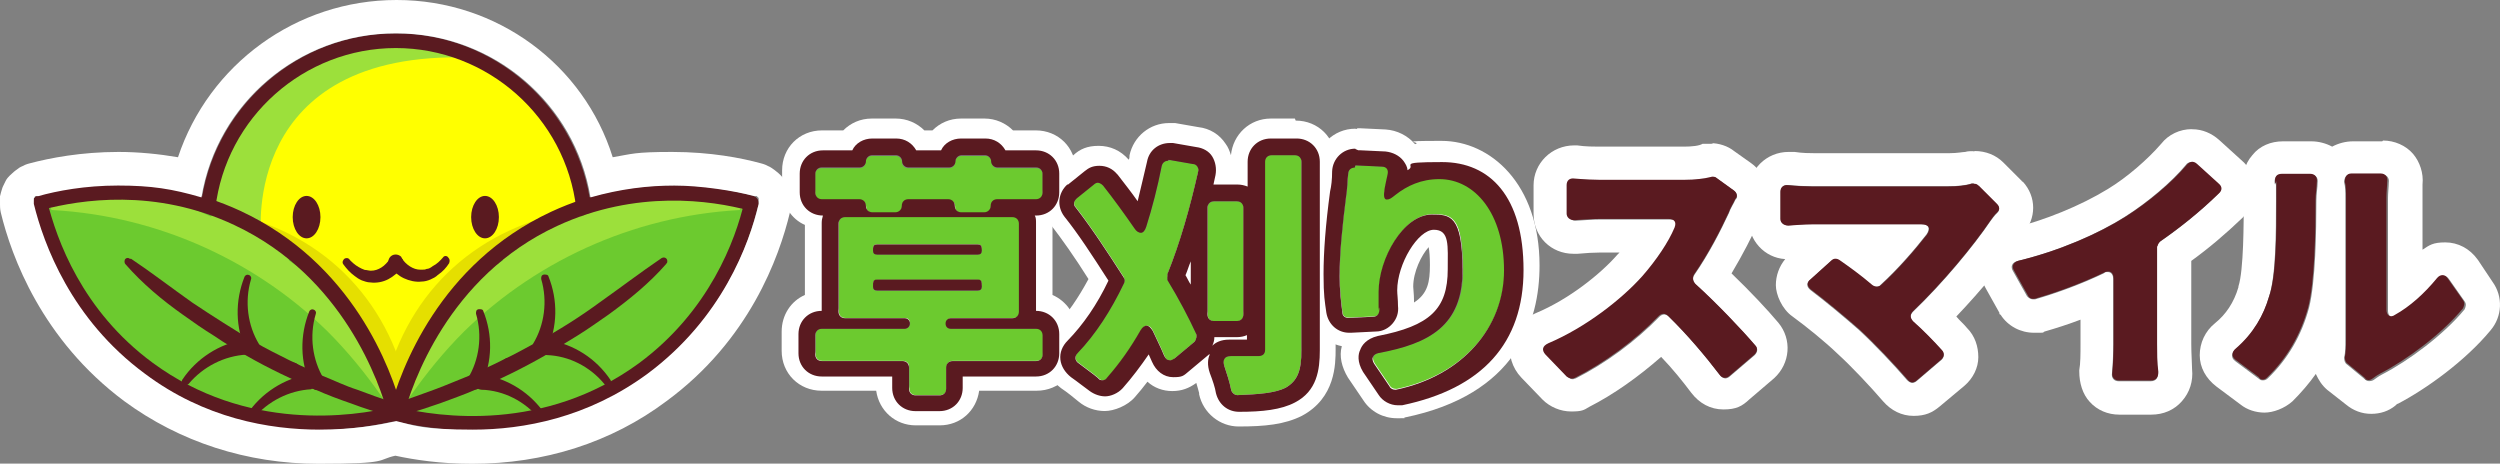
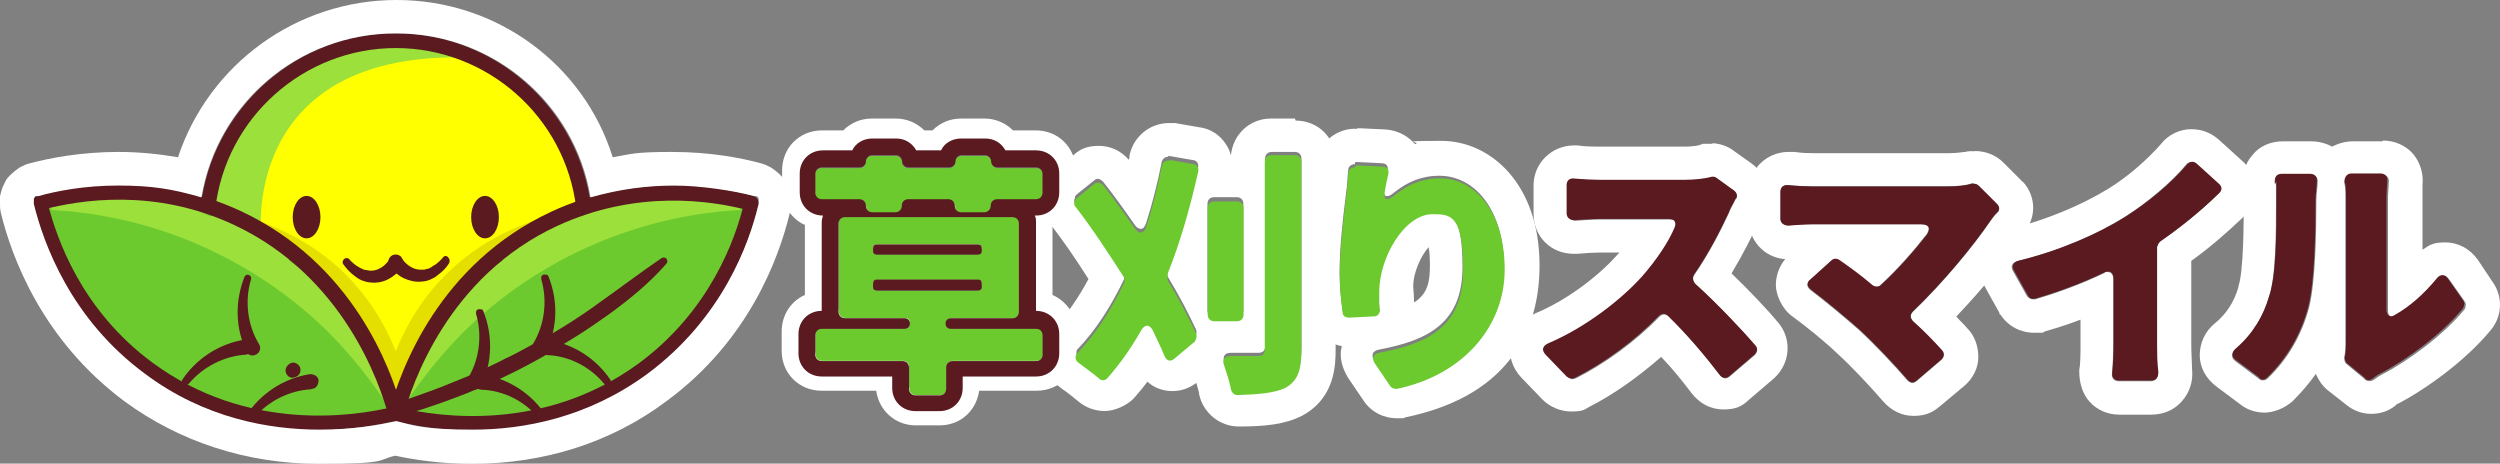
<svg xmlns="http://www.w3.org/2000/svg" version="1.1" viewBox="0 0 2216.4 411">
  <rect x="0" y="0" width="2216.4" height="411" fill="#808080" stroke="none" />
  <defs>
    <style>
      .cls-1 {
        fill: #6cca2f;
      }

      .cls-2 {
        fill: #5a1a20;
      }

      .cls-3 {
        fill: #fff;
      }

      .cls-4 {
        fill: #e5df00;
      }

      .cls-5, .cls-6 {
        isolation: isolate;
      }

      .cls-6 {
        mix-blend-mode: screen;
      }

      .cls-6, .cls-7 {
        fill: #9ce03b;
      }

      .cls-8 {
        mix-blend-mode: multiply;
      }

      .cls-9 {
        fill: #ff0;
      }
    </style>
  </defs>
  <g>
    <g id="_レイヤー_1" data-name="レイヤー_1">
      <g id="_レイヤー_1-2" data-name="_レイヤー_1">
        <g class="cls-5">
          <g id="_レイヤー_1-2">
            <g>
-               <path class="cls-1" d="M500.4,189.1h-2.5c-1.8,2.5-4.7,4-9,4s-1.1,0-1.8,0c-50.9,26.7-92.8,68.6-118.8,119.9-1.1,2.5-2.9,4-4.7,5.4,2.9,7.2,3.6,13.7,0,22-2.9,7.2-13,9.4-18.8,5.8s-7.6-9.4-6.5-15.5c-.7-2.9-4.7-9-5.8-11.2-2.9-5.8-5.8-11.2-9-17s-1.8-4.7-1.8-7.2c-2.9-1.1-5.4-2.9-6.5-5.8-9.4-20.2-22-38.3-37.9-54.5-15.9-16.1-2.9-3.6-3.6-5.8-24.9-17-50.9-32.5-78.7-45.5-6.5-2.9-8.3-13-5.4-18.8.7-1.8,1.8-2.9,2.9-3.6v-.7c.7-10.5,2.9-20.6,8.3-30,.7-1.8,1.8-2.9,2.9-4.7.7-1.1,1.1-2.5,2.5-2.9,19.5-18.8,41.9-37.2,70.8-32.5,1.8,0,3.6.7,5.4,1.1,3.6-4,9.4-6.5,15.5-2.9,13,6.5,24.9,15.9,33.6,27.8,2.9,3.6,4,7.6,3.6,11.2,3.6,2.9,7.6,5.8,11.2,8.3,2.5,1.8,4,3.6,5.4,5.8,4-1.1,8.3-5.4,12.3-9-1.8-4.7,0-10.1,2.9-14.8,13-17.7,30.7-31.8,53.1-34.3,11.2-1.1,22,1.1,31.4,6.5,2.9-.7,5.8,0,9,1.8,30,17,49.5,48.4,52,83.4,0,7.6-5.8,14.8-13,14.8l.7-1.1h.2Z" />
              <path class="cls-9" d="M500.4,189.1h-2.5c-1.8,2.5-4.7,4-9,4s-1.1,0-1.8,0c-50.9,26.7-92.8,68.6-118.8,119.9-1.1,2.5-2.9,4-4.7,5.4,2.9,7.2,3.6,13.7,0,22-2.9,7.2-13,9.4-18.8,5.8s-7.6-9.4-6.5-15.5c-.7-2.9-4.7-9-5.8-11.2-2.9-5.8-5.8-11.2-9-17s-1.8-4.7-1.8-7.2c-2.9-1.1-5.4-2.9-6.5-5.8-9.4-20.2-22-38.3-37.9-54.5-15.9-16.1-2.9-3.6-3.6-5.8-24.9-17-50.9-32.5-78.7-45.5-6.5-2.9-8.3-13-5.4-18.8.7-1.8,1.8-2.9,2.9-3.6v-.7c.7-10.5,2.9-20.6,8.3-30,.7-1.8,1.8-2.9,2.9-4.7.7-1.1,1.1-2.5,2.5-2.9,19.5-18.8,37.9-66.8,66.8-62.1,1.8,0,27.1-14.1,28.5-13,3.6-4,28.9-6.5,36.1-7.6,14.1-2.5,84.5,4,93.9,15.5,2.9,3.6,35.4,25.3,38.3,27.1l4,7.6c23.1,28.5,36.5,50.9,39,85.2,0,7.6-5.8,14.8-13,14.8v-1.1l.4-.2Z" />
              <g>
                <path class="cls-7" d="M333.9,369.7c-29.6,1.8-59.6,2.9-89.2-.7-90.3-11.9-166.1-76.9-193.8-162.5-1.8-1.8-2.9-3.6-4.7-5.4-4.7-5.8-5.8-14.1,0-20.2,4.7-5.4,14.1-5.8,18.8,0,0,0,.7.7,1.1,1.1,2.5-2.5,5.4-4,9-4.7,24.9-1.8,49.5-4,74.4-1.8,40.8,3.6,77.3,18.8,107.6,46.6,14.1,13,26,27.8,36.1,44.4,1.1,2.5,2.9,4,4,6.5,20.6,6.5,35,27.1,35,48.4s0,4-1.1,5.4l13.7,22c5.4,9-.7,20.6-11.2,21.3l.7-.7-.2.2Z" />
                <path class="cls-7" d="M665.8,200.3c-14.1,23.1-28.5,46.2-44.4,67.5-28.5,37.9-62.5,69.7-106.4,88.5-43,18.4-91,22.4-137.1,13-5.8-1.1-9-4.7-10.1-9.4-2.5,0-4.7,0-6.5-1.8-5.8-3.6-9-13-4.7-18.8,15.9-23.5,31.4-48,48-70.8,13.7-18.8,28.9-36.5,47.3-50.2,18.8-14.1,40.8-24.2,63.2-31.4,41.9-13.7,87.4-15.5,131.1-5.8,4-2.9,9.4-3.6,14.1-.7,6.5,3.6,9.4,13.7,5.4,20.2l.2-.2Z" />
              </g>
              <g>
                <path class="cls-1" d="M333.9,369.7c-29.6,1.8-59.6,2.9-89.2-.7-90.3-11.9-166.1-76.9-193.8-162.5-1.8-1.8-2.9-3.6-4.7-5.4-4.7-5.8-5.8-14.1,0-20.2,4.7-5.4,14.1-5.8,18.8,0,0,0,.7.7,1.1,1.1,2.5-2.5,5.4-4,9-4.7,24.9-1.8,49.5-4,74.4-1.8,40.8,3.6,77.3,18.8,107.6,46.6,14.1,13,26,27.8,36.1,44.4,1.1,2.5,2.9,4,4,6.5,20.6,6.5,35,27.1,35,48.4s0,4-1.1,5.4l13.7,22c5.4,9-.7,20.6-11.2,21.3l.7-.7-.2.2Z" />
                <path class="cls-1" d="M665.8,200.3c-14.1,23.1-28.5,46.2-44.4,67.5-28.5,37.9-62.5,69.7-106.4,88.5-43,18.4-91,22.4-137.1,13-5.8-1.1-9-4.7-10.1-9.4-2.5,0-4.7,0-6.5-1.8-5.8-3.6-9-13-4.7-18.8,15.9-23.5,31.4-48,48-70.8,13.7-18.8,28.9-36.5,47.3-50.2,18.8-14.1,40.8-24.2,63.2-31.4,41.9-13.7,87.4-15.5,131.1-5.8,4-2.9,9.4-3.6,14.1-.7,6.5,3.6,9.4,13.7,5.4,20.2l.2-.2Z" />
              </g>
              <g>
                <path class="cls-7" d="M345.1,345.1v-7.2c0-2.5-.7-3.6-.7-3.6-.7-4-1.8-8.3-2.9-11.9,0,0,0-1.1-1.1-2.5-1.1-1.8-1.8-3.6-2.9-5.4,0,0-.7-1.1-1.1-1.1-1.8-1.1-2.9-2.9-4.7-4-6.5-5.4-9.4-13-9.4-20.6-20.2-22-41.9-41.5-66.1-57.8-.7-3.6-2.9-7.2-6.5-9l-47.3-32.5c-4.7-3.6-11.9-1.8-15.5,2.5-19.5-9-40.1-15.9-61-21.3-2.9,1.1-6.5,1.8-9.4,1.8-11.9,0-23.5,0-35.4-2.5-2.9,1.8-5.8,2.9-9,3.6-7.2,1.1-14.1,1.8-21.3,2.9-2.5,0-4,0-6.5.7-7.2.7-1.1-.7,0,0-.7-.7-5.4,0-10.1,1.8,0,2.5,0,4-.7,5.8,1.1,0,2.9,1.1,4.7,1.1,93.9,2.9,184.9,41.9,252.3,108,17.7,17.7,33.6,37.2,48,57.8,2.5,3.6,5.8,5.8,9.4,6.5-1.8-4-2.5-8.3-2.9-12.3v-1.1.2Z" />
                <path class="cls-7" d="M356.8,345.1v-7.2c0-2.5.7-3.6.7-3.6.7-4,1.8-8.3,2.9-11.9,0,0,0-1.1,1.1-2.5,1.1-1.8,1.8-3.6,2.9-5.4,0,0,.7-1.1,1.1-1.1,1.8-1.1,2.9-2.9,4.7-4,6.5-5.4,9.4-13,9.4-20.6,20.2-22,41.9-41.5,66.1-57.8.7-3.6,2.9-7.2,6.5-9l47.3-32.5c4.7-3.6,11.9-1.8,15.5,2.5,19.5-9,40.1-15.9,61-21.3,2.9,1.1,6.5,1.8,9.4,1.8,11.9,0,23.5,0,35.4-2.5,2.9,1.8,5.8,2.9,9,3.6,7.2,1.1,14.1,1.8,21.3,2.9,2.5,0,4,0,6.5.7,7.2.7,1.1-.7,0,0,.7-.7,5.4,0,10.1,1.8,0,2.5,0,4,.7,5.8-1.1,0-2.9,1.1-4.7,1.1-93.9,2.9-184.9,41.9-252.3,108-17.7,17.7-33.6,37.2-48,57.8-2.5,3.6-5.8,5.8-9.4,6.5,1.8-4,2.5-8.3,2.9-12.3v-1.1.2Z" />
              </g>
              <path class="cls-4" d="M360.3,340.8c-20.6-83.4-82.7-141.2-172.5-154.8h0c57.4,14.8,101.1,57.8,127.1,110.5,7.2,4.7,10.5,11.2,13.7,18.8,1.8,5.4,2.9,10.1,3.6,15.5,0,2.5.7,4,1.1,6.5v.7c2.5,1.8,4,4,5.4,6.5,2.9,3.6,5.4,7.6,6.5,11.9v2.5h5.4c7.6-2.5,11.2-10.5,9.4-18.4l.7.7-.2-.2Z" />
              <path class="cls-4" d="M341.5,340.8c20.6-83.4,82.7-141.2,172.5-154.8,89.9-13.7,0,0,0,0-57.4,14.8-101.1,57.8-127.1,110.5-7.2,4.7-10.5,11.2-13.7,18.8-1.8,5.4-2.9,10.1-3.6,15.5,0,2.5-.7,4-1.1,6.5v.7c-2.5,1.8-4,4-5.4,6.5-2.9,3.6-5.4,7.6-6.5,11.9v2.5h-5.4c-7.6-2.5-11.2-10.5-9.4-18.4l-.7.7.2-.2Z" />
              <g class="cls-8">
                <path class="cls-1" d="M308.3,374.5h13.7c1.8-1.8,3.6-3.6,5.8-4.7,2.9-1.1,5.8-2.9,9-4h1.1c1.1,0,2.5,0,3.6-.7,2.5-.7,4.7-1.1,7.2-1.1-2.5-5.4-7.2-8.3-13-9-48.4-5.4-97.5-13-143-30-43-15.9-80.9-41.9-109.8-77.3-15.9-18.8-28.5-40.1-37.9-63.2-1.8-4.7-7.2-7.2-12.3-7.2,1.8,9,2.9,17.7,4.7,26.7,0,1.1,0,1.8.7,2.9l1.1,1.1c2.9,3.6,6.5,7.6,9,11.9,1.8,3.6,3.6,7.2,4.7,10.5,0,1.1,0,2.5.7,2.9.7,2.9,1.1,5.4,1.1,8.3,5.8,10.1,13,20.2,18.8,30.7,1.8,1.1,2.9,2.5,4,3.6,2.9,3.6,6.5,7.6,9,11.9,1.1,2.5,2.5,4,4,6.5,0,.7,1.1,1.8,1.1,2.5,5.4,4.7,11.2,9.4,17,14.1,40.8,31.4,89.9,49.1,139.4,59.2,14.1,2.9,28.5,5.4,43,7.6,5.4-3.6,11.2-5.4,17.7-4.7l-.7,1.8.2-.2Z" />
                <path class="cls-1" d="M656.4,184.9c-9.4,22.4-22,44.4-37.9,63.2-28.9,35.4-67.5,61.4-109.8,77.3-46.2,17-94.6,24.2-143,30-5.8.7-10.5,3.6-13,9,2.5,0,4.7,0,7.2,1.1,1.1,0,2.5,0,3.6.7h1.1c2.9,1.1,5.8,2.5,9,4s6.5,4.7,9,7.6c2.5,0,4-.7,6.5,0,2.5,0,4,0,6.5.7,5.4-1.1,10.5-1.1,16.6,0h1.1c13.7-1.8,27.8-4,41.5-7.2,49.5-10.5,98.6-28.5,139.4-59.2,5.8-4.7,11.2-9.4,17-14.1,0-1.1,1.1-1.8,1.1-2.5,1.1-2.5,2.5-4,4-6.5,2.5-4,5.8-8.3,9-11.9,1.1-1.1,2.9-2.5,4-3.6,5.8-10.1,13-20.2,18.8-30.7,0-2.9,0-5.4,1.1-8.3,0-1.1,0-2.5.7-2.9,1.1-3.6,2.9-7.2,4.7-10.5,2.5-4,5.8-8.3,9-11.9l1.1-1.1c0-1.1,0-1.8.7-2.9,1.8-9,2.9-17.7,4.7-26.7-5.4,0-10.5,2.5-12.3,7.2l-1.1-1.1-.2.2Z" />
              </g>
              <path class="cls-6" d="M415.9,50.9s-73.3-37.9-151.9,4.7c-79.1,42.6-84.5,127.1-84.5,127.1l52,24.9s-17.7-163.1,184.9-156.6h-.7.2Z" />
              <path class="cls-2" d="M190.9,184.9l-13-1.8c10.5-87.4,85.2-153.5,173-153.5s162.5,66.1,173,153.5l-13,1.8c-9.4-80.9-78.7-142.3-160-142.3s-150.6,61.4-160,142.3h0Z" />
              <g>
                <g>
                  <g>
                    <ellipse class="cls-2" cx="430" cy="192.5" rx="12.3" ry="18.8" />
                    <ellipse class="cls-2" cx="271.8" cy="192.5" rx="12.3" ry="18.8" />
                  </g>
                  <g>
                    <path class="cls-2" d="M309,229.2c2.5,2.9,5.8,5.8,9,7.6,1.8,1.1,3.6,1.8,5.4,2.5,1.8,0,3.6.7,5.4.7,3.6,0,6.5-1.1,9.4-2.9s5.4-4.7,7.6-7.6c1.8-2.9,5.8-4,9-1.8,2.9,1.8,4,5.8,1.8,9v.7h0c-3.6,4-7.6,7.6-12.3,10.1s-10.5,3.6-15.9,2.9c-2.9,0-5.4-1.1-7.6-1.8-2.5-1.1-4.7-2.5-6.5-4-4-2.9-7.2-6.5-10.1-10.5-1.1-1.8,0-3.6,1.1-4.7,1.8-1.1,3.6-.7,4.7.7h-.7l-.2-.7Z" />
                    <path class="cls-2" d="M398.2,233.3c-2.5,4-5.8,7.6-10.1,10.5-1.8,1.8-4,2.9-6.5,4s-5.4,1.8-7.6,1.8c-5.4.7-11.2-.7-15.9-2.9s-9-5.8-12.3-10.1h0c-2.5-2.9-1.8-7.2.7-9.4,2.9-2.5,7.2-1.8,9.4.7v.7c1.8,2.9,4.7,5.8,7.6,7.6s5.8,2.9,9.4,2.9,3.6,0,5.4-.7c1.8,0,3.6-1.1,5.4-2.5,3.6-1.8,6.5-4.7,9-7.6h0c1.1-1.8,3.6-1.8,4.7,0,1.1,1.1,1.8,2.9.7,4.7h.7l-.4.2Z" />
                  </g>
                </g>
                <g>
                  <path class="cls-2" d="M352,374h-2.9c-3.6-1.1-5.4-4.7-4.7-8.3,1.1-3.6,4.7-5.4,8.3-4.7h1.1c3.6.7,5.8,4,4.7,7.6-.7,2.9-3.6,5.4-6.5,5.4h0Z" />
                  <path class="cls-2" d="M259.9,335c-1.8,0-3.6-.7-4.7-1.8-2.5-2.5-2.9-6.5,0-9.4s5.8-2.9,8.3-1.1c1.8,1.1,2.9,2.9,2.9,5.4,0,3.6-2.9,6.5-6.5,6.5v.7-.2Z" />
                  <path class="cls-2" d="M427.8,345.1h0c-3.6,0-6.5-2.9-6.5-6.5s2.9-6.5,6.5-6.5,6.5,2.9,6.5,6.5-2.9,6.5-6.5,6.5Z" />
                  <path class="cls-2" d="M451.3,330.3c-1.8,0-3.6-.7-4.7-1.8-2.5-2.5-2.5-6.5,0-9.4h0c2.5-2.5,6.5-2.5,9.4,0,2.5,2.5,2.5,6.5,0,9.4-1.1,1.1-2.9,1.8-4.7,1.8h0Z" />
                </g>
                <g>
                  <g>
                    <path class="cls-2" d="M283,381.6c-44.8,0-102.2-10.1-154.8-49.5-65.7-48.4-89.9-115.2-98.6-150.6-.7-3.6,1.1-7.2,4.7-7.6,3.6-.7,7.2,1.1,7.6,4.7,8.3,33.6,30.7,96.8,93.4,143,83.4,61.4,177.3,48,213.8,39,3.6-.7,7.2,1.1,7.6,4.7s-1.1,7.2-4.7,7.6c-15.5,3.6-39.7,8.3-69.7,8.3l.7.7v-.2Z" />
                    <path class="cls-2" d="M350.9,373.3c-2.9,0-5.4-1.8-6.5-4.7-7.6-28.5-39.7-123.5-136.5-169-70.4-33.2-137.1-22.4-170.1-13.7-3.6,1.1-7.2-1.1-8.3-4.7s1.1-7.2,4.7-8.3c35-9.4,105.1-20.2,179,14.1,99.3,46.2,133.6,139.4,143.6,177.3,1.1,3.6-1.1,7.2-4.7,8.3h-1.8l.7.7h-.2Z" />
                  </g>
-                   <path class="cls-2" d="M115.9,229.2c18.4,12.3,36.1,26,54.5,39,18.4,12.3,37.2,24.2,56,35.4,9.4,5.4,19.5,10.5,29.6,15.5s20.2,9.4,30,14.1c10.1,4,20.2,9,30.7,12.3,10.5,4,20.6,7.6,31.4,11.2,2.9,1.1,4.7,4.7,3.6,7.6s-4,4.7-7.6,4c-10.5-2.9-22-6.5-32.5-10.5-10.5-3.6-21.3-7.6-31.8-12.3-20.6-9-41.5-18.8-61-30-10.1-5.8-19.5-11.2-28.9-17.7-9.4-5.8-18.8-12.3-27.8-18.8-18.4-13-36.1-27.8-50.9-44.8-1.1-1.1-1.1-3.6,0-4.7s2.9-1.1,4,0h.7v-.2Z" />
                  <g>
                    <path class="cls-2" d="M218.5,311.3c-10.1-20.6-10.1-44.8-1.8-65.7.7-1.8,2.5-2.5,4-1.8,1.8.7,2.5,2.5,1.8,4h0c-5.8,19.5-2.9,40.8,7.2,57.4,1.8,2.9,1.1,7.2-2.5,9-2.9,1.8-7.2,1.1-9-2.5v-.7h0l.2.2Z" />
-                     <path class="cls-2" d="M275.9,342c-10.1-20.6-10.1-44.8-1.8-65.7.7-1.8,2.5-2.5,4-1.8,1.8.7,2.5,2.5,1.8,4h0c-5.8,19.5-2.9,40.8,7.2,57.4,1.8,2.9,1.1,7.2-2.5,9-2.9,1.8-7.2,1.1-9-2.5v-.7h0l.2.2Z" />
                  </g>
                  <g>
                    <path class="cls-2" d="M218.5,314.4c-19.5,1.1-38.3,10.5-51.3,26h0c-1.1,1.1-3.6,1.8-4.7,0-1.1-1.1-1.8-2.9-.7-4,12.3-18.4,32.5-31.8,55.6-35.4h0c3.6,0,7.2,1.8,7.6,5.4,0,3.6-1.8,7.2-5.4,7.6h-.7l-.7.7.2-.2Z" />
                    <path class="cls-2" d="M275.9,345.1c-19.5,1.1-38.3,10.5-51.3,26h0c-1.1,1.1-3.6,1.8-4.7,0-1.1-1.1-1.8-2.9-.7-4,12.3-18.4,32.5-31.8,55.6-35.4h0c3.6,0,7.2,1.8,7.6,5.4,0,3.6-1.8,7.2-5.4,7.6h-.7l-.7.7.2-.2Z" />
                  </g>
                </g>
                <g>
                  <g>
                    <path class="cls-2" d="M419.5,381.6c-29.6,0-54.5-4.7-69.7-8.3-3.6-.7-5.8-4-4.7-7.6.7-3.6,4-5.8,7.6-4.7,36.5,9,130,22.4,213.8-39,62.5-46.2,85.6-109.4,93.4-143,.7-3.6,4-5.8,7.6-4.7,3.6.7,5.8,4,4.7,7.6-8.3,35.4-32.5,102.2-98.6,150.6-53.1,39-109.8,49.5-154.8,49.5l.7-.7v.2Z" />
                    <path class="cls-2" d="M351.6,373.3h-1.8c-3.6-1.1-5.4-4.7-4.7-8.3,10.1-37.9,44.4-131.1,143.6-177.3,73.9-34.3,144.1-23.5,179-14.1,3.6,1.1,5.4,4.7,4.7,8.3-1.1,3.6-4.7,5.4-8.3,4.7-33.6-9-99.9-18.8-170.1,13.7-96.8,44.8-128.9,140.5-136.5,169-.7,2.9-3.6,4.7-6.5,4.7l.7-.7h-.2Z" />
                  </g>
                  <path class="cls-2" d="M590.7,233.9c-14.8,17-32.5,31.4-50.9,44.8-9.4,6.5-18.4,13-27.8,18.8-9.4,5.8-19.5,11.9-28.9,17.7-19.5,11.2-40.1,21.3-61,30-10.5,4.7-21.3,8.3-31.8,12.3-10.5,3.6-21.3,7.2-32.5,10.5-2.9,1.1-6.5-1.1-7.6-4s.7-6.5,4-7.6c10.5-3.6,20.6-7.2,31.4-11.2s20.6-8.3,30.7-12.3c10.1-4.7,20.2-9,30-14.1,10.1-4.7,19.5-10.1,29.6-15.5,19.5-10.5,38.3-22.4,56-35.4,18.4-13,35.4-26,54.5-39,1.8-1.1,3.6-.7,4.7.7.7,1.1.7,2.9,0,4h-.7l.2.2Z" />
                  <g>
                    <path class="cls-2" d="M472.6,304.8c10.1-16.6,13-37.9,7.2-57.4h0c0-1.8,0-3.6,2.5-4,1.8,0,3.6,0,4,1.8,8.3,20.6,8.3,44.8-1.8,65.7h0c-1.8,3.6-5.4,4.7-9,2.9s-4.7-5.4-2.9-9v-.7.7Z" />
                    <path class="cls-2" d="M414.8,335.5c10.1-16.6,13-37.9,7.2-57.4h0c0-1.8,0-3.6,2.5-4,1.8,0,3.6,0,4,1.8,8.3,20.6,8.3,44.8-1.8,65.7h0c-1.8,3.6-5.4,4.7-9,2.9s-4.7-5.4-2.9-9v-.7.7Z" />
                  </g>
                  <g>
                    <path class="cls-2" d="M485.6,301.4c23.1,3.6,43,16.6,55.6,35.4,1.1,1.8,0,3.6-1.1,4.7s-3.6.7-4-.7h0c-13-15.9-31.8-25.3-51.3-26-3.6,0-6.5-2.9-6.5-7.2s2.9-6.5,7.2-6.5h.7l-.4.2Z" />
                    <path class="cls-2" d="M427.8,332.1c23.1,3.6,43,16.6,55.6,35.4,1.1,1.8,0,3.6-1.1,4.7s-3.6.7-4-.7h0c-13-15.9-31.8-25.3-51.3-26-3.6,0-6.5-2.9-6.5-7.2s2.9-6.5,7.2-6.5h.7l-.4.2Z" />
                  </g>
                </g>
              </g>
            </g>
            <g>
              <path class="cls-3" d="M873.3,134.7c2.9,0,5.4,2.5,5.4,5.4s2.5,5.4,5.4,5.4h34.3c3.6,0,5.8,2.5,5.8,5.8v16.6c0,3.6-2.5,5.8-5.8,5.8h-34.3c-3.6,0-5.8,2.5-5.8,5.8s-2.5,5.8-5.8,5.8h-20.2c-3.6,0-5.8-2.5-5.8-5.8s-2.5-5.8-5.8-5.8h-35.4c-3.6,0-5.8,2.5-5.8,5.8s-2.5,5.8-5.8,5.8h-20.2c-3.6,0-5.8-2.5-5.8-5.8s-2.5-5.8-5.8-5.8h-33.2c-3.6,0-5.8-2.5-5.8-5.8v-16.6c0-3.6,2.5-5.8,5.8-5.8h33.6c2.9,0,5.4-2.5,5.4-5.4s2.5-5.4,5.4-5.4h21.3c2.9,0,5.4,2.5,5.4,5.4s2.5,5.4,5.4,5.4h36.5c2.9,0,5.4-2.5,5.4-5.4s2.5-5.4,5.4-5.4h21.3M897.5,189.1c3.6,0,5.8,2.5,5.8,5.8v78c0,3.6-2.5,5.8-5.8,5.8h-54.5c-2.5,0-4.7,1.8-4.7,4.7s1.8,4.7,4.7,4.7h75.5c3.6,0,5.8,2.5,5.8,5.8v17c0,3.6-2.5,5.8-5.8,5.8h-73.9c-3.6,0-5.8,2.5-5.8,5.8v18.8c0,3.6-2.5,5.8-5.8,5.8h-21.3c-3.6,0-5.8-2.5-5.8-5.8v-18.8c0-3.6-2.5-5.8-5.8-5.8h-71.5c-3.6,0-5.8-2.5-5.8-5.8v-17c0-3.6,2.5-5.8,5.8-5.8h73.3c2.5,0,4.7-1.8,4.7-4.7s-1.8-4.7-4.7-4.7h-52.7c-3.6,0-5.8-2.5-5.8-5.8v-78c0-3.6,2.5-5.8,5.8-5.8h148.8M777.6,222.7h89.2c2.5,0,3.6-1.1,3.6-3.6v-1.8c0-2.5-1.1-3.6-3.6-3.6h-89.2c-2.5,0-3.6,1.1-3.6,3.6v1.8c0,2.5,1.1,3.6,3.6,3.6M777.6,254.6h89.2c2.5,0,3.6-1.1,3.6-3.6v-2.5c0-2.5-1.1-3.6-3.6-3.6h-89.2c-2.5,0-3.6,1.1-3.6,3.6v2.5c0,2.5,1.1,3.6,3.6,3.6M873.3,105.1h-21.3c-10.1,0-18.8,4-25.3,10.5h-7.2c-6.5-6.5-15.5-10.5-25.3-10.5h-21.3c-10.1,0-18.8,4-25.3,10.5h-18.8c-20.2,0-35.4,15.5-35.4,35.4v16.6c0,14.1,8.3,26.7,20.2,31.8v62.1c-12.3,5.4-20.6,17.7-20.6,32.5v17c0,20.2,15.5,35.4,35.4,35.4h48.4c2.5,17.7,17,30.7,35,30.7h21.3c18.4,0,32.5-13,35-30.7h50.9c20.2,0,35.4-15.5,35.4-35.4v-17c0-14.8-9-27.1-21.3-32.5v-61.4c12.3-5.4,20.6-17.7,20.6-32.5v-16.6c0-20.2-15.5-35.4-35.4-35.4h-20.2c-6.5-6.5-15.5-10.5-25.3-10.5h1.1-.4Z" />
              <path class="cls-3" d="M1148,134.7c3.6,0,5.8,2.5,5.8,5.8v167.2c0,18.4-3.6,27.1-14.1,33.2-9.4,4.7-24.2,5.8-42.6,6.5-2.9,0-5.4-2.5-5.8-5.4-1.1-5.8-3.6-13.7-5.8-20.2-1.8-5.4,0-9,5.4-9s0,0,.7,0h23.5c3.6,0,6.5-1.1,6.5-5.8v-166.5c0-3.6,2.5-5.8,5.8-5.8h21.3M1035.7,138.3h1.1l20.6,3.6c3.6,0,5.8,3.6,4.7,7.2-7.2,31.8-15.9,62.5-27.1,90.3h0v5.4q0,.7,0,0c10.1,16.6,18.8,33.2,25.3,47.3,1.1,2.5,0,5.4-1.1,7.2l-17.7,14.8c-1.8,1.1-2.9,1.8-4,1.8-2.5,0-4-1.1-5.4-4-2.9-7.2-6.5-14.1-10.1-22-1.8-2.9-3.6-4.7-5.4-4.7s-3.6,1.1-5.4,4c-9,15.9-18.8,29.6-29.6,41.9-1.1,1.8-2.9,2.5-4,2.5s-2.9,0-4-1.8c-4.7-4-11.9-9-17-13-4-2.5-4-6.5-1.1-9.4,15.9-16.6,29.6-37.9,40.8-61.4,1.1-1.8.7-4,0-5.4-13.7-21.3-27.8-43-42.6-62.1-2.5-2.5-1.8-5.8,1.1-8.3l14.8-11.9c1.1-1.1,2.5-1.8,3.6-1.8s2.9.7,4.7,2.5c9.4,11.9,18.8,24.9,27.8,37.9,1.8,2.9,4,4,5.8,4s3.6-1.8,4.7-5.4c5.4-17,10.1-35.4,13.7-53.8.7-2.9,2.9-4.7,5.8-4.7M1096.5,174.8c3.6,0,5.8,2.5,5.8,5.8v94.6c0,3.6-2.5,5.8-5.8,5.8h-20.2c-3.6,0-5.8-2.5-5.8-5.8v-94.6c0-3.6,2.5-5.8,5.8-5.8h20.2M1148,105.1h-21.3c-18.8,0-33.6,14.1-35.4,32.5-1.1-3.6-2.5-7.2-4.7-10.1-5.4-8.3-14.1-13.7-24.2-14.8l-20.6-3.6h-5.4c-17,0-31.4,11.9-35,28.5,0,1.1,0,2.9-.7,4h0c-7.2-8.3-16.6-12.3-26.7-12.3s-16.6,2.9-22.4,8.3l-14.8,11.9h-.7l-.7,1.1c-14.1,13-15.9,33.6-4,48.4,10.1,13,21.3,28.9,33.6,48.4-9,16.6-18.4,30.7-29.6,41.9-7.6,7.6-11.9,18.4-10.5,28.9,1.1,10.1,7.2,19.5,15.9,26,5.4,3.6,11.2,8.3,15.5,11.9,6.5,5.4,14.8,8.3,23.1,8.3s20.2-4.7,26.7-12.3c3.6-4,7.6-9,11.2-13.7,5.8,5.4,13.7,8.3,22,8.3s14.8-2.5,21.3-7.2c1.1,3.6,1.8,6.5,2.5,9h0v1.1c3.6,16.6,18.4,28.5,35,28.5h0c23.5,0,40.8-1.8,56-9.4,30-15.9,30-46.2,30-59.2v-167.2c0-20.2-15.5-35.4-35.4-35.4h0l-.7-1.8h0Z" />
              <path class="cls-3" d="M1201.6,143.6h0l23.1,1.1c4.7,0,6.5,2.9,5.4,7.2-.7,3.6-1.8,7.6-2.5,11.9-1.1,6.5-.7,10.1,1.8,10.1s4-1.1,7.6-4c10.5-8.3,23.1-14.1,39-14.1,31.8,0,57.4,30.7,57.4,80.9s-36.5,93.4-95.7,105.8h-1.1c-1.8,0-4-1.1-4.7-2.9l-13.7-20.2c-2.9-4.7-1.1-8.3,4-9.4,44.8-8.3,74.4-24.2,74.4-73.3s-11.2-49.5-27.1-49.5c-25.3,0-47.3,39-47.3,68.6s0,8.3.7,15.5c0,3.6-1.8,6.5-5.4,6.5l-22,1.1h0c-2.9,0-5.4-1.8-5.4-4.7-1.1-8.3-2.5-20.2-2.5-32.5,0-20.6,2.5-44.8,5.8-70.8,1.1-6.5,1.1-13.7,1.8-19.5,0-3.6,2.5-5.8,5.8-5.8M1201.6,114.1c-19.5,0-35,15.5-35.4,35,0,6.5-.7,11.9-1.1,15.9h0c-4,30-5.8,54.9-5.8,75.1s1.1,25.3,2.5,36.1h0v1.1c2.5,15.5,13,26.7,27.8,29.6-2.5,9,0,18.8,5.4,27.8h0l13.7,20.2c6.5,10.1,17.7,15.9,29.6,15.9s4.7,0,7.2-.7c98.6-20.2,119.4-84.5,119.4-134.7,0-72.6-43.7-110.5-86.9-110.5s-15.9,1.1-23.5,2.9c-6.5-7.6-15.9-12.3-26-13h0l-23.1-1.1h-1.8l-1.1.7-.7-.2ZM1253.6,266.4c0-5.8-.7-10.1-.7-12.3,0-13,7.2-27.8,13.7-35,.7,3.6,1.1,9,1.1,15.9,0,14.8-1.8,25.3-14.1,33.2v-1.8h0Z" />
            </g>
            <g>
              <path class="cls-3" d="M1518.4,157.1c1.1,0,2.9,0,3.6,1.1l15.5,11.2c2.5,1.8,3.6,5.4,1.1,7.6h0c-1.8,4-4.7,8.3-5.8,11.9-7.2,15.5-17.7,36.1-30.7,54.9-1.8,2.9-1.1,5.8,1.1,8.3,18.8,17,40.8,40.1,53.1,54.5,2.5,2.5,1.8,5.8-.7,8.3l-22,18.8c-1.1,1.1-2.9,1.8-4,1.8s-3.6-1.1-4.7-2.9c-13-17-28.5-35.4-45.5-52-1.1-1.1-2.9-1.8-4-1.8s-2.9.7-4,1.8c-21.3,22-48,41.5-74.4,54.9-.7,0-1.8.7-2.5.7-1.8,0-2.9-.7-4-1.8l-18.8-19.5c-3.6-4-2.9-7.6,2.5-10.1,33.2-14.1,65-39,83.4-59.6,12.3-14.1,23.1-30,28.5-43,1.8-4.7,0-7.6-5.4-7.6h-61.4c-7.2,0-15.9.7-22.4,1.1h0c-3.6,0-5.8-2.5-5.8-5.8v-25.3c0-3.6,2.5-5.8,6.5-5.8s0,0,0,0c7.6.7,17,1.1,22,1.1h75.1c9.4,0,18.4-1.1,23.5-2.5h1.1M1518.4,127.5h-9c-2.9,1.8-9.4,2.5-16.6,2.5h-75.1c-4,0-12.3,0-19.5-1.1h-2.5c-20.2,0-36.1,15.9-36.1,35.4v25.3c0,20.2,15.5,35.4,35.4,35.4s1.8,0,2.5,0h1.1c7.6-.7,14.1-1.1,19.5-1.1h17.7s-1.1,1.1-1.8,1.8c-14.8,17-43,39.7-72.6,52-11.2,4.7-19.5,14.1-22,25.3-2.5,11.2,1.1,23.1,9.4,31.8h0l18.8,19.5h0c6.5,6.5,15.9,10.5,25.3,10.5s11.2-1.1,15.9-4c22-11.2,43.7-26.7,63.9-44.4,10.1,10.5,18.8,21.3,26.7,31.8,7.2,9.4,17,14.8,28.5,14.8s16.6-2.9,23.1-9h0l22-18.8h0c14.1-13,15.9-34.3,3.6-49.1h0c-9.4-11.2-24.9-27.8-41.5-43.7,10.5-17.7,18.4-33.2,22.4-42.6.7-1.1,1.8-2.9,2.9-4.7s1.8-2.9,2.5-4.7l3.6-6.5v-2.5c1.1-4.7,1.1-10.1,0-14.8-1.8-9-6.5-16.6-14.1-22l-14.8-10.5c-5.8-4.7-13.7-7.2-21.3-7.2h1.8l.2.4Z" />
              <path class="cls-3" d="M1749.9,163.6c1.8,0,3.6,0,4.7,1.8l15.9,15.9c2.5,2.5,2.5,5.4,0,7.6-2.5,2.5-4,4.7-5.4,6.5h0c-15.9,23.5-43,56-69,80.9-2.9,2.9-2.9,5.8,0,9,9.4,8.3,18.4,17.7,25.3,25.3,2.5,2.5,2.5,5.8,0,8.3l-22,18.8c-1.1,1.1-2.9,1.8-4,1.8s-2.9-.7-4.7-2.5c-11.2-13-28.5-31.4-42.6-44.4-11.9-10.5-29.6-25.3-43-35.4-3.6-2.9-4-6.5,0-9.4l18.4-16.6c1.1-.7,2.5-1.1,3.6-1.1s2.5,0,3.6,1.1c8.3,5.8,18.4,13,28.9,22,1.1.7,2.5,1.1,3.6,1.1s2.9,0,4-1.8c15.5-14.1,30.7-31.8,40.8-44.8,3.6-5.4,1.8-9-4.7-9h-97.5c-6.5,0-14.8.7-20.6,1.1h0c-4,0-6.5-2.5-6.5-5.8v-24.2c0-3.6,2.5-5.8,5.8-5.8s1.1,0,1.1,0c6.5.7,15.5,1.1,20.6,1.1h120.6c8.3,0,15.9-.7,21.3-2.5h1.8M1749.9,134c-2.9,0-5.4,0-7.6.7h0c-1.8,0-7.2,1.1-13.7,1.1h-120.6c-2.9,0-10.1,0-17-1.1h-5.4c-19.5,0-35.4,15.5-35.4,35.4v24.2c0,18.8,14.1,34.3,32.5,35.4-5.4,6.5-8.3,14.8-8.3,23.1s5.4,21.3,14.8,27.8h0c12.3,9,28.9,22.4,40.1,33.2,12.3,11.2,28.9,28.9,40.1,41.9,7.2,8.3,16.6,13,27.1,13s16.6-2.9,23.1-8.3h0l22-18.4c7.6-6.5,12.3-15.9,12.3-25.3s-2.9-18.8-10.1-26c-2.9-3.6-6.5-6.5-9.4-10.1,22.4-23.5,43.7-49.5,56-67.9l2.9-4v-1.1c12.3-13.7,12.3-33.2,0-46.6h-.7c0-.7-.7-1.1-.7-1.1l-15.9-15.9c-6.5-6.5-15.5-10.1-25.3-10.1h0l-1.1.7.2-.4Z" />
              <path class="cls-3" d="M1943.1,144.1c1.1,0,2.9,0,4,1.8l19.5,17.7c2.9,2.5,2.9,5.8,0,8.3-15.9,15.5-33.2,29.6-52,42.6-1.1,1.1-2.5,2.9-2.5,4.7v86.3c0,7.2,0,17,1.1,24.9,0,4.7-1.8,7.6-6.5,7.6h-28.5c-4,0-6.5-2.9-5.8-7.2.7-7.2,1.1-17.7,1.1-25.3v-57.8c0-4-1.8-6.5-4.7-6.5s-2.5,0-3.6,1.1c-18.8,9-40.1,17-61,23.1h-1.8c-1.8,0-4-1.1-5.4-2.9l-12.3-22c-2.5-4-1.1-7.6,3.6-9,37.2-9,71.5-24.2,95-39,20.6-13,41.5-30.7,54.5-46.2,1.1-1.8,2.9-2.5,4.7-2.5M1943.1,114.5h0c-10.5,0-20.6,4.7-27.1,13-11.9,13.7-30,29.6-47.3,40.1-24.2,14.8-56,27.8-85.6,35-11.9,2.5-20.6,10.1-25.3,20.2-4.7,10.5-3.6,22,2.5,32.5l12.3,22v1.1l1.1.7c6.5,10.1,17.7,15.9,29.6,15.9s6.5,0,9.4-1.1c10.1-2.9,21.3-6.5,31.8-10.5v22.4c0,7.2,0,16.6-1.1,22.4h0v1.1c0,10.1,2.9,20.2,9.4,27.1,6.5,7.2,15.9,11.2,26,11.2h28.5c10.5,0,20.2-4,27.1-11.9,6.9-7.8,10.1-17.7,9-28.5,0-4.7-.7-13.7-.7-22v-73.9c15.5-11.2,30-23.5,45.5-38.3h0c7.2-7.2,10.5-15.9,10.5-26s-4-18.8-11.9-25.3l-19.5-17.7c-6.5-5.8-14.8-9.4-23.5-9.4h-.7Z" />
              <path class="cls-3" d="M2112,154.8c4,0,6.5,2.9,5.8,7.2,0,3.6-.7,9-.7,14.1v99.3c0,3.6,1.8,5.8,4,5.8s2.5,0,3.6-1.1c13-7.2,26-18.8,37.2-32.5,1.8-1.8,2.9-2.9,4.7-2.9s3.6,1.1,4.7,2.9l13.7,19.5c1.8,2.5,1.1,4.7,0,7.2-18.4,22.4-49.5,45.5-73.3,57.8-3.6,1.8-5.4,3.6-7.2,4.7-1.1.7-2.5,1.1-3.6,1.1s-2.5,0-3.6-1.1l-16.6-13.7c-1.8-1.1-2.5-3.6-2.5-5.8h0c1.1-4.7,1.1-10.1,1.1-15.5v-126.4c0-4.7,0-10.1-1.1-13.7,0-4,1.8-7.2,5.8-7.2h26M2048.9,154.8c4,0,6.5,2.9,5.8,7.2,0,4-1.1,10.1-1.1,15.9,0,27.8-.7,72.2-6.5,95-6.5,24.2-18.8,45.5-36.5,62.5-1.1,1.1-2.5,1.8-4,1.8s-2.5,0-3.6-1.1l-21.3-15.9c-4-2.9-3.6-7.2,0-10.1,15.9-13.7,24.9-30,29.6-46.2,6.5-18.4,6.5-57.4,6.5-85.6s0-11.2-1.1-15.5c-.7-4.7,1.1-7.6,5.8-7.6h25.3M2112,125.3h-26c-6.5,0-13,1.8-18.4,4.7-5.4-2.9-11.9-4.7-18.4-4.7h-25.3c-10.5,0-20.6,4-27.1,12.3-7.2,8.3-9.4,18.4-7.6,29.6v11.2c0,18.4,0,61.4-4.7,75.5h0v.7c-4,13.7-11.2,24.2-20.6,31.8-9,7.2-13.7,17.7-13.7,28.5s5.4,20.6,14.8,27.8h0l21.3,15.9c5.8,4.7,13.7,7.2,21.3,7.2s17.7-3.6,24.9-10.1c7.6-7.6,14.8-15.9,20.6-24.2,2.5,5.4,5.4,10.1,10.1,14.1h0l16.6,13c6.5,5.4,14.1,8.3,22.4,8.3s15.5-2.5,21.3-7.2h0c1.1-1.1,1.8-1.8,2.5-1.8h0c24.9-13,59.6-37.9,82-65,10.5-12.3,11.2-30,1.8-43l-13-19.5h0c-7.2-10.1-17.7-15.5-28.9-15.5s-14.1,2.5-20.2,6.5v-57.8c1.1-10.1-2.5-20.2-8.3-27.1-6.5-7.6-16.6-11.9-26.7-11.9h0l-.7.7h0Z" />
            </g>
            <g>
              <path class="cls-1" d="M924.6,297.1v17c0,3.6-2.5,5.8-5.8,5.8h-73.9c-3.6,0-5.8,2.5-5.8,5.8v18.8c0,3.6-2.5,5.8-5.8,5.8h-21.3c-3.6,0-5.8-2.5-5.8-5.8v-18.8c0-3.6-2.5-5.8-5.8-5.8h-71.5c-3.6,0-5.8-2.5-5.8-5.8v-17c0-3.6,2.5-5.8,5.8-5.8h73.3c2.5,0,4.7-1.8,4.7-4.7s-1.8-4.7-4.7-4.7h-52.7c-3.6,0-5.8-2.5-5.8-5.8v-78c0-3.6,2.5-5.8,5.8-5.8h148.8c3.6,0,5.8,2.5,5.8,5.8v78c0,3.6-2.5,5.8-5.8,5.8h-54.5c-2.5,0-4.7,1.8-4.7,4.7s1.8,4.7,4.7,4.7h75.5c3.6,0,5.8,2.5,5.8,5.8h-.7.2ZM767.5,183.1c0-3.6-2.5-5.8-5.8-5.8h-33.2c-3.6,0-5.8-2.5-5.8-5.8v-16.6c0-3.6,2.5-5.8,5.8-5.8h33.6c2.9,0,5.4-2.5,5.4-5.4s2.5-5.4,5.4-5.4h21.3c2.9,0,5.4,2.5,5.4,5.4s2.5,5.4,5.4,5.4h36.5c2.9,0,5.4-2.5,5.4-5.4s2.5-5.4,5.4-5.4h21.3c2.9,0,5.4,2.5,5.4,5.4s2.5,5.4,5.4,5.4h34.3c3.6,0,5.8,2.5,5.8,5.8v16.6c0,3.6-2.5,5.8-5.8,5.8h-34.3c-3.6,0-5.8,2.5-5.8,5.8s-2.5,5.8-5.8,5.8h-20.2c-3.6,0-5.8-2.5-5.8-5.8s-2.5-5.8-5.8-5.8h-35.4c-3.6,0-5.8,2.5-5.8,5.8s-2.5,5.8-5.8,5.8h-20.2c-3.6,0-5.8-2.5-5.8-5.8h.7-.9ZM774,220.3v1.8c0,2.5,1.1,3.6,3.6,3.6h89.2c2.5,0,3.6-1.1,3.6-3.6v-1.8c0-2.5-1.1-3.6-3.6-3.6h-89.2c-2.5,0-3.6,1.1-3.6,3.6ZM774,251.7v2.5c0,2.5,1.1,3.6,3.6,3.6h89.2c2.5,0,3.6-1.1,3.6-3.6v-2.5c0-2.5-1.1-3.6-3.6-3.6h-89.2c-2.5,0-3.6,1.1-3.6,3.6Z" />
              <path class="cls-1" d="M1036.9,141.8l20.6,3.6c3.6,0,5.8,3.6,4.7,7.2-7.2,31.8-15.9,62.5-27.1,90.3h0v5.4q0,.7,0,0c10.1,16.6,18.8,33.2,25.3,47.3,1.1,2.5,0,5.4-1.1,7.2l-17.7,14.8c-3.6,3.6-7.6,2.5-9.4-2.5-2.9-7.2-6.5-14.1-10.1-22-2.9-5.8-7.2-5.8-10.5,0-9,15.9-18.8,29.6-29.6,41.9-2.5,2.9-5.8,2.9-8.3,0-4.7-4-11.9-9-17-13-4-2.5-4-6.5-1.1-9.4,15.9-16.6,29.6-37.9,40.8-61.4,1.1-1.8.7-4,0-5.4-13.7-21.3-27.8-43-42.6-62.1-2.5-2.5-1.8-5.8,1.1-8.3l14.8-11.9c2.5-2.5,5.8-1.8,8.3.7,9.4,11.9,18.8,24.9,27.8,37.9,4,5.8,8.3,5.4,10.5-1.1,5.4-17,10.1-35.4,13.7-53.8.7-3.6,3.6-5.4,7.2-4.7v-.7h-.2ZM1102.5,184.4v94.6c0,3.6-2.5,5.8-5.8,5.8h-20.2c-3.6,0-5.8-2.5-5.8-5.8v-94.6c0-3.6,2.5-5.8,5.8-5.8h20.2c3.6,0,5.8,2.5,5.8,5.8ZM1126.7,137.6h21.3c3.6,0,5.8,2.5,5.8,5.8v167.2c0,18.4-3.6,27.1-14.1,33.2-9.4,4.7-24.2,5.8-42.6,6.5-2.9,0-5.4-2.5-5.8-5.4-1.1-5.8-3.6-13.7-5.8-20.2-2.5-5.8,0-9,5.8-9h23.5c3.6,0,6.5-1.1,6.5-5.8v-166.5c0-3.6,2.5-5.8,5.8-5.8h-.7.2Z" />
              <path class="cls-1" d="M1202.2,146.6l23.1,1.1c4.7,0,6.5,2.9,5.4,7.2-.7,3.6-1.8,7.6-2.5,11.9-2.5,11.2,1.1,12.3,9.4,5.4,10.5-8.3,23.1-14.1,39-14.1,31.8,0,57.4,30.7,57.4,80.9s-36.5,93.4-95.7,105.8c-2.5,0-4.7-.7-5.8-2.5l-13.7-20.2c-2.9-4.7-1.1-8.3,4-9.4,44.8-8.3,74.4-24.2,74.4-73.3s-11.2-49.5-27.1-49.5c-25.3,0-47.3,39-47.3,68.6s0,8.3.7,15.5c0,3.6-1.8,6.5-5.4,6.5l-22,1.1c-3.6,0-5.8-1.8-5.8-4.7-1.1-8.3-2.5-20.2-2.5-32.5,0-20.6,2.5-44.8,5.8-70.8,1.1-6.5,1.1-13.7,1.8-19.5,0-3.6,2.5-5.8,5.8-5.8l.7-1.1.2-.4Z" />
            </g>
            <g>
              <path class="cls-2" d="M1517.1,156.6c1.8,0,3.6,0,4.7,1.1l15.5,11.2c2.5,1.8,3.6,5.4,1.1,7.6h0c-1.8,4-4.7,8.3-5.8,11.9-7.2,15.5-17.7,36.1-30.7,54.9-1.8,2.9-1.1,5.8,1.1,8.3,18.8,17,40.8,40.1,53.1,54.5,2.5,2.5,1.8,5.8-.7,8.3l-22,18.8c-2.9,2.5-6.5,2.5-9-1.1-13-17-28.5-35.4-45.5-52-2.5-2.5-5.8-2.5-8.3,0-21.3,22-48,41.5-74.4,54.9-2.5,1.1-4.7.7-7.2-1.1l-18.8-19.5c-3.6-4-2.9-7.6,2.5-10.1,33.2-14.1,65-39,83.4-59.6,12.3-14.1,23.1-30,28.5-43,1.8-4.7,0-7.6-5.4-7.6h-61.4c-7.2,0-15.9.7-22.4,1.1-3.6,0-6.5-2.5-6.5-5.8v-25.3c0-4,2.5-6.5,7.2-5.8,7.6.7,17,1.1,22,1.1h75.1c9.4,0,18.4-1.1,23.5-2.5h.7l-.2-.2Z" />
              <path class="cls-2" d="M1754.6,164.9l15.9,15.9c2.5,2.5,2.5,5.4,0,7.6s-4,4.7-5.4,6.5h0c-15.9,23.5-43,56-69,80.9-2.9,2.9-2.9,5.8,0,9,9.4,8.3,18.4,17.7,25.3,25.3,2.5,2.5,2.5,5.8,0,8.3l-22,18.8c-2.9,2.5-5.8,2.5-8.3-.7-11.2-13-28.5-31.4-42.6-44.4-11.9-10.5-29.6-25.3-43-35.4-3.6-2.9-4-6.5,0-9.4l18.4-16.6c1.8-1.8,4.7-1.8,7.2,0,8.3,5.8,18.4,13,28.9,22,2.5,1.8,5.4,1.8,7.6,0,15.5-14.1,30.7-31.8,40.8-44.8,3.6-5.4,1.8-9-4.7-9h-97.5c-6.5,0-14.8.7-20.6,1.1-4,0-7.2-2.5-7.2-5.8v-24.2c0-4,2.9-6.5,7.2-5.8,6.5.7,15.5,1.1,20.6,1.1h120.6c8.3,0,15.9-.7,21.3-2.5,2.5,0,4.7,0,5.8,1.8h.7v.2Z" />
              <path class="cls-2" d="M1912.4,218.5v86.3c0,7.2,0,17,1.1,24.9,0,4.7-1.8,7.6-6.5,7.6h-28.5c-4,0-6.5-2.9-5.8-7.2.7-7.2,1.1-17.7,1.1-25.3v-57.8c0-5.8-3.6-7.6-8.3-5.4-18.8,9-40.1,17-61,23.1-2.5.7-5.4,0-6.5-2.5l-12.3-22c-2.5-4-1.1-7.6,3.6-9,37.2-9,71.5-24.2,95-39,20.6-13,41.5-30.7,54.5-46.2,2.5-2.9,5.8-3.6,9-.7l19.5,17.7c2.9,2.5,2.9,5.8,0,8.3-15.9,15.5-33.2,29.6-52,42.6-1.1,1.1-2.5,2.9-2.5,4.7l-.7-.7.2.4Z" />
              <path class="cls-2" d="M2003.4,335l-21.3-15.9c-4-2.9-3.6-7.2,0-10.1,15.9-13.7,24.9-30,29.6-46.2,6.5-18.4,6.5-57.4,6.5-85.6s0-11.2-1.1-15.5c-.7-4.7,1.1-7.6,5.8-7.6h25.3c4,0,6.5,2.9,5.8,7.2,0,4-1.1,10.1-1.1,15.9,0,27.8-.7,72.2-6.5,95-6.5,24.2-18.8,45.5-36.5,62.5-2.5,2.5-5.4,2.5-7.2,0h.7v.2ZM2097.9,336.1l-16.6-13.7c-1.8-1.1-2.5-3.6-2.5-5.8h0c1.1-4.7,1.1-10.1,1.1-15.5v-126.4c0-4.7,0-10.1-1.1-13.7,0-4,1.8-7.2,5.8-7.2h26c4,0,6.5,2.9,5.8,7.2,0,3.6-.7,9-.7,14.1v99.3c0,5.4,3.6,7.6,7.6,4.7,13-7.2,26-18.8,37.2-32.5,2.9-3.6,7.2-3.6,9.4,0l13.7,19.5c1.8,2.5,1.1,4.7,0,7.2-18.4,22.4-49.5,45.5-73.3,57.8-3.6,1.8-5.4,3.6-7.2,4.7-2.5,1.8-4.7,1.1-7.2,0h1.1l.7.2Z" />
            </g>
            <g>
              <path class="cls-2" d="M873.3,137.6c2.9,0,5.4,2.5,5.4,5.4s2.5,5.4,5.4,5.4h34.3c3.6,0,5.8,2.5,5.8,5.8v16.6c0,3.6-2.5,5.8-5.8,5.8h-34.3c-3.6,0-5.8,2.5-5.8,5.8s-2.5,5.8-5.8,5.8h-20.2c-3.6,0-5.8-2.5-5.8-5.8s-2.5-5.8-5.8-5.8h-35.4c-3.6,0-5.8,2.5-5.8,5.8s-2.5,5.8-5.8,5.8h-20.2c-3.6,0-5.8-2.5-5.8-5.8s-2.5-5.8-5.8-5.8h-33.2c-3.6,0-5.8-2.5-5.8-5.8v-16.6c0-3.6,2.5-5.8,5.8-5.8h33.6c2.9,0,5.4-2.5,5.4-5.4s2.5-5.4,5.4-5.4h21.3c2.9,0,5.4,2.5,5.4,5.4s2.5,5.4,5.4,5.4h36.5c2.9,0,5.4-2.5,5.4-5.4s2.5-5.4,5.4-5.4h21.3M897.5,192.5c3.6,0,5.8,2.5,5.8,5.8v78c0,3.6-2.5,5.8-5.8,5.8h-54.5c-2.5,0-4.7,1.8-4.7,4.7s1.8,4.7,4.7,4.7h75.5c3.6,0,5.8,2.5,5.8,5.8v17c0,3.6-2.5,5.8-5.8,5.8h-73.9c-3.6,0-5.8,2.5-5.8,5.8v18.8c0,3.6-2.5,5.8-5.8,5.8h-21.3c-3.6,0-5.8-2.5-5.8-5.8v-18.8c0-3.6-2.5-5.8-5.8-5.8h-71.5c-3.6,0-5.8-2.5-5.8-5.8v-17c0-3.6,2.5-5.8,5.8-5.8h73.3c2.5,0,4.7-1.8,4.7-4.7s-1.8-4.7-4.7-4.7h-52.7c-3.6,0-5.8-2.5-5.8-5.8v-78c0-3.6,2.5-5.8,5.8-5.8h148.8M777.6,225.7h89.2c2.5,0,3.6-1.1,3.6-3.6v-1.8c0-2.5-1.1-3.6-3.6-3.6h-89.2c-2.5,0-3.6,1.1-3.6,3.6v1.8c0,2.5,1.1,3.6,3.6,3.6M777.6,257.5h89.2c2.5,0,3.6-1.1,3.6-3.6v-2.5c0-2.5-1.1-3.6-3.6-3.6h-89.2c-2.5,0-3.6,1.1-3.6,3.6v2.5c0,2.5,1.1,3.6,3.6,3.6M873.3,122.8h-21.3c-7.6,0-14.8,4-17.7,10.5h-22c-3.6-6.5-10.1-10.5-17.7-10.5h-21.3c-7.6,0-14.8,4-17.7,10.5h-26c-11.9,0-20.6,9-20.6,20.6v16.6c0,11.9,9,20.6,20.6,20.6h0c-.7,2.5-1.1,4-1.1,6.5v78h0c-11.9,0-20.6,9-20.6,20.6v17c0,11.9,9,20.6,20.6,20.6h62.5v10.1c0,11.9,9,20.6,20.6,20.6h21.3c11.9,0,20.6-9,20.6-20.6v-10.1h65c11.9,0,20.6-9,20.6-20.6v-17c0-11.9-9-20.6-20.6-20.6h0v-78c0-2.5,0-4.7-1.1-6.5h1.1c11.9,0,20.6-9,20.6-20.6v-16.6c0-11.9-9-20.6-20.6-20.6h-27.1c-3.6-6.5-10.1-10.5-17.7-10.5h-.7.2Z" />
-               <path class="cls-2" d="M1148,137.6c3.6,0,5.8,2.5,5.8,5.8v167.2c0,18.4-3.6,27.1-14.1,33.2-9.4,4.7-24.2,5.8-42.6,6.5-2.9,0-5.4-2.5-5.8-5.4-1.1-5.8-3.6-13.7-5.8-20.2-1.8-5.4,0-9,5.4-9s0,0,.7,0h23.5c3.6,0,6.5-1.1,6.5-5.8v-166.5c0-3.6,2.5-5.8,5.8-5.8h21.3M1035.7,141.8h1.1l20.6,3.6c3.6,0,5.8,3.6,4.7,7.2-7.2,31.8-15.9,62.5-27.1,90.3h0v5.4q0,.7,0,0c10.1,16.6,18.8,33.2,25.3,47.3,1.1,2.5,0,5.4-1.1,7.2l-17.7,14.8c-1.8,1.1-2.9,1.8-4,1.8-2.5,0-4-1.1-5.4-4-2.9-7.2-6.5-14.1-10.1-22-1.8-2.9-3.6-4.7-5.4-4.7s-3.6,1.1-5.4,4c-9,15.9-18.8,29.6-29.6,41.9-1.1,1.8-2.9,2.5-4,2.5s-2.9,0-4-1.8c-4.7-4-11.9-9-17-13-4-2.5-4-6.5-1.1-9.4,15.9-16.6,29.6-37.9,40.8-61.4,1.1-1.8.7-4,0-5.4-13.7-21.3-27.8-43-42.6-62.1-2.5-2.5-1.8-5.8,1.1-8.3l14.8-11.9c1.1-1.1,2.5-1.8,3.6-1.8s2.9.7,4.7,2.5c9.4,11.9,18.8,24.9,27.8,37.9,1.8,2.9,4,4,5.8,4s3.6-1.8,4.7-5.4c5.4-17,10.1-35.4,13.7-53.8.7-2.9,2.9-4.7,5.8-4.7M1096.5,178.4c3.6,0,5.8,2.5,5.8,5.8v94.6c0,3.6-2.5,5.8-5.8,5.8h-20.2c-3.6,0-5.8-2.5-5.8-5.8v-94.6c0-3.6,2.5-5.8,5.8-5.8h20.2M1148,122.8h-21.3c-11.9,0-20.6,9-20.6,20.6v22c-2.9-1.1-5.8-1.8-9-1.8h-21.3c.7-2.9,1.1-5.4,1.8-8.3,1.1-5.8,0-11.9-2.9-16.6s-8.3-7.6-14.1-8.3l-20.6-3.6h-2.9c-10.1,0-18.4,6.5-20.2,16.6-2.5,11.2-5.4,22.4-8.3,35-5.8-8.3-11.9-15.9-17.7-23.5l-.7-.7c-4-4.7-9.4-7.2-15.5-7.2s-9.4,1.8-13,4.7l-14.8,11.9h-.7c-8.3,7.6-9.4,19.5-2.5,28.5,11.9,14.8,24.2,33.6,39,56.7-10.1,21.3-22.4,39-36.1,53.1-4.7,4.7-7.2,10.5-6.5,17,.7,5.8,4,11.2,9.4,15.5,5.8,4,11.9,9,16.6,12.3,4,2.9,9,4.7,13.7,4.7s11.2-2.5,15.5-7.2c8.3-9.4,15.9-19.5,23.1-30,1.1,2.5,1.8,4,2.9,6.5,3.6,8.3,10.5,13.7,18.8,13.7s9-1.1,14.1-5.4l17.7-14.8h.7c-1.8,3.6-2.5,9.4,0,16.6,2.5,6.5,4.7,13,5.4,17.7h0c2.5,10.1,10.5,16.6,20.6,16.6,20.6,0,37.2-1.8,49.5-8.3,19.5-10.1,22-28.9,22-46.2v-167.2c0-11.9-9-20.6-20.6-20.6h-1.8.2ZM1051,244c1.8-4,2.9-8.3,4.7-12.3v20.6c-1.8-2.5-2.9-5.4-4.7-8.3h0ZM1077,298.9h19.5c3.6,0,6.5-.7,9-1.8v4h-15.9c-7.2,0-11.9,2.5-14.8,5.4,1.1-2.5,1.8-4.7,1.8-7.6h.7-.2Z" />
-               <path class="cls-2" d="M1201.6,146.6h0l23.1,1.1c4.7,0,6.5,2.9,5.4,7.2-.7,3.6-1.8,7.6-2.5,11.9-1.1,6.5-.7,10.1,1.8,10.1s4-1.1,7.6-4c10.5-8.3,23.1-14.1,39-14.1,31.8,0,57.4,30.7,57.4,80.9s-36.5,93.4-95.7,105.8h-1.1c-1.8,0-4-1.1-4.7-2.9l-13.7-20.2c-2.9-4.7-1.1-8.3,4-9.4,44.8-8.3,74.4-24.2,74.4-73.3s-11.2-49.5-27.1-49.5c-25.3,0-47.3,39-47.3,68.6s0,8.3.7,15.5c0,3.6-1.8,6.5-5.4,6.5l-22,1.1h0c-2.9,0-5.4-1.8-5.4-4.7-1.1-8.3-2.5-20.2-2.5-32.5,0-20.6,2.5-44.8,5.8-70.8,1.1-6.5,1.1-13.7,1.8-19.5,0-3.6,2.5-5.8,5.8-5.8M1201.6,131.8h0c-11.2,0-20.2,9-20.6,20.2,0,7.2-.7,13-1.8,17.7-4,29.6-5.8,53.8-5.8,73.3s1.1,24.2,2.5,34.3h0c1.8,10.5,10.1,17.7,20.2,17.7s1.1,0,1.8,0l22-1.1c5.8,0,11.2-2.9,14.8-7.2s5.4-9.4,4.7-15.5c0-5.8-.7-10.5-.7-13.7,0-23.5,18.4-53.8,32.5-53.8s12.3,14.1,12.3,35c0,35.4-15.9,50.2-62.1,59.2h0c-10.1,2.5-14.1,8.3-15.5,12.3-1.8,3.6-2.9,10.5,2.5,19.5h0l13.7,20.2c3.6,5.8,10.5,9.4,17,9.4s2.9,0,4,0c70.8-14.8,107.6-54.9,107.6-119.9s-29.6-95.7-72.2-95.7-21.3,2.5-30.7,7.2c0-2.9-1.8-5.8-3.6-8.3-3.6-4.7-9.4-7.6-15.9-8.3l-23.1-1.1h-1.1l-2.5-1.1v-.2Z" />
            </g>
            <path class="cls-3" d="M351.6,29.6c85.6,0,158.4,62.1,171.9,145.4,26.7-7.6,51.3-10.5,74.4-10.5s53.8,4.7,70.8,9.4h2.5s0,.7.7,1.1c0,0,.7,0,.7,1.1v4.7h0c-8.3,35.4-32.5,101.5-98.6,150.6-53.1,39-109.8,49.5-154.8,49.5s-53.1-4-67.9-7.6c-15.5,3.6-39,7.6-67.9,7.6-44.8,0-102.2-10.1-154.8-49.5-65.7-48.4-89.9-115.2-98.6-150.6h0v-4.7s0-.7.7-1.1c0,0,0-.7.7-1.1h2.5c16.6-4.7,41.5-9.4,70.8-9.4s48,2.9,73.9,10.5c13.7-83.4,86.3-145.4,171.9-145.4M351.6,0c-89.2,0-166.5,57.4-193.8,139.4-17-2.9-35-4.7-52.7-4.7-33.2,0-61,5.4-78.7,10.1-2.9.7-5.4,1.8-6.5,2.5-1.8.7-3.6,1.8-5.8,3.6-2.5,1.8-4,3.6-5.4,4.7-1.1,1.1-2.9,2.9-4,5.4s-2.5,4.7-2.9,6.5c-.7,1.8-1.1,4-1.8,6.5v7.2c0,1.8,0,4,.7,7.2h0c9.4,39,36.5,112.9,109.4,167.2,49.1,36.1,108.7,55.6,172.5,55.6s51.3-3.6,67.9-7.2c16.6,3.6,40.1,7.2,67.9,7.2,63.9,0,123.5-18.8,172.5-55.6,73.3-53.8,99.9-127.5,109.4-167.2h0c.7-2.9.7-5.4.7-7.2v-7.2c0-2.9-1.1-5.4-1.8-6.5,0-1.8-1.1-3.6-2.9-6.5-1.1-2.5-2.9-4-4-5.4-1.1-1.1-2.9-2.9-5.4-4.7s-4-2.9-5.8-3.6c-1.1-.7-3.6-1.8-6.5-2.5-17-4.7-44.8-10.1-78.7-10.1s-35.4,1.8-52.7,4.7C517.6,57.4,440.8,0,351.6,0h0Z" />
          </g>
        </g>
      </g>
    </g>
  </g>
</svg>